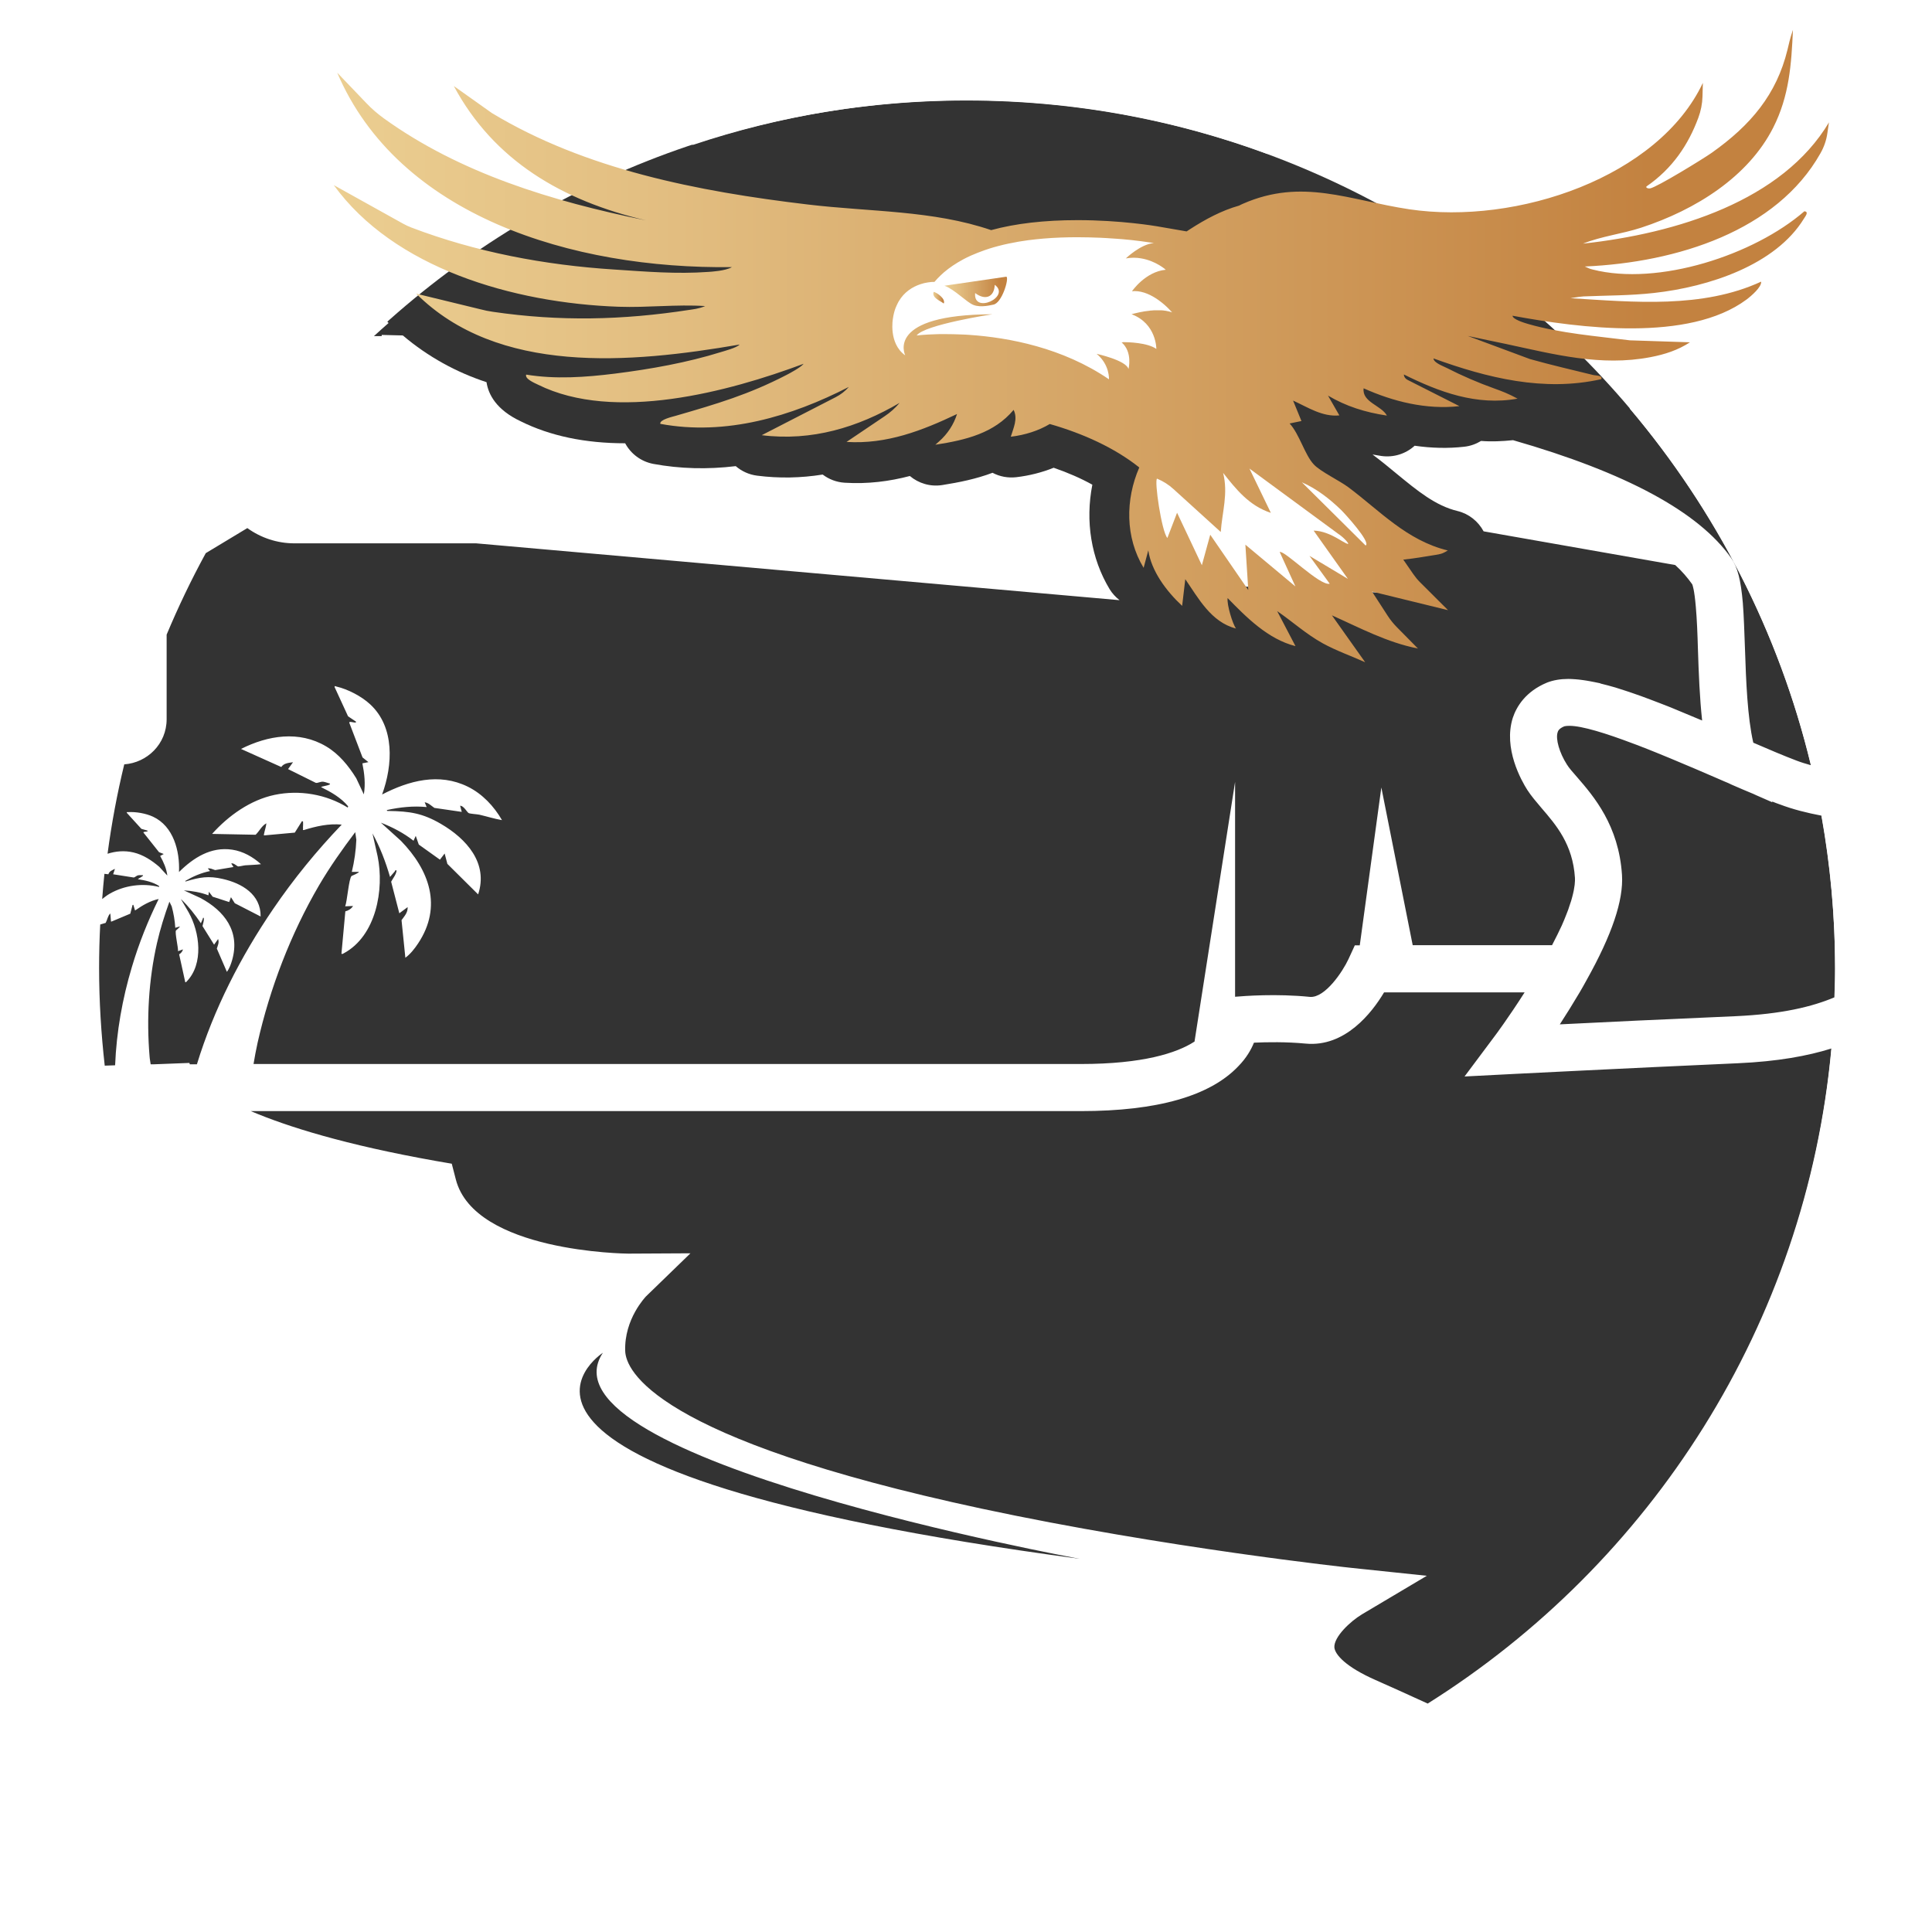
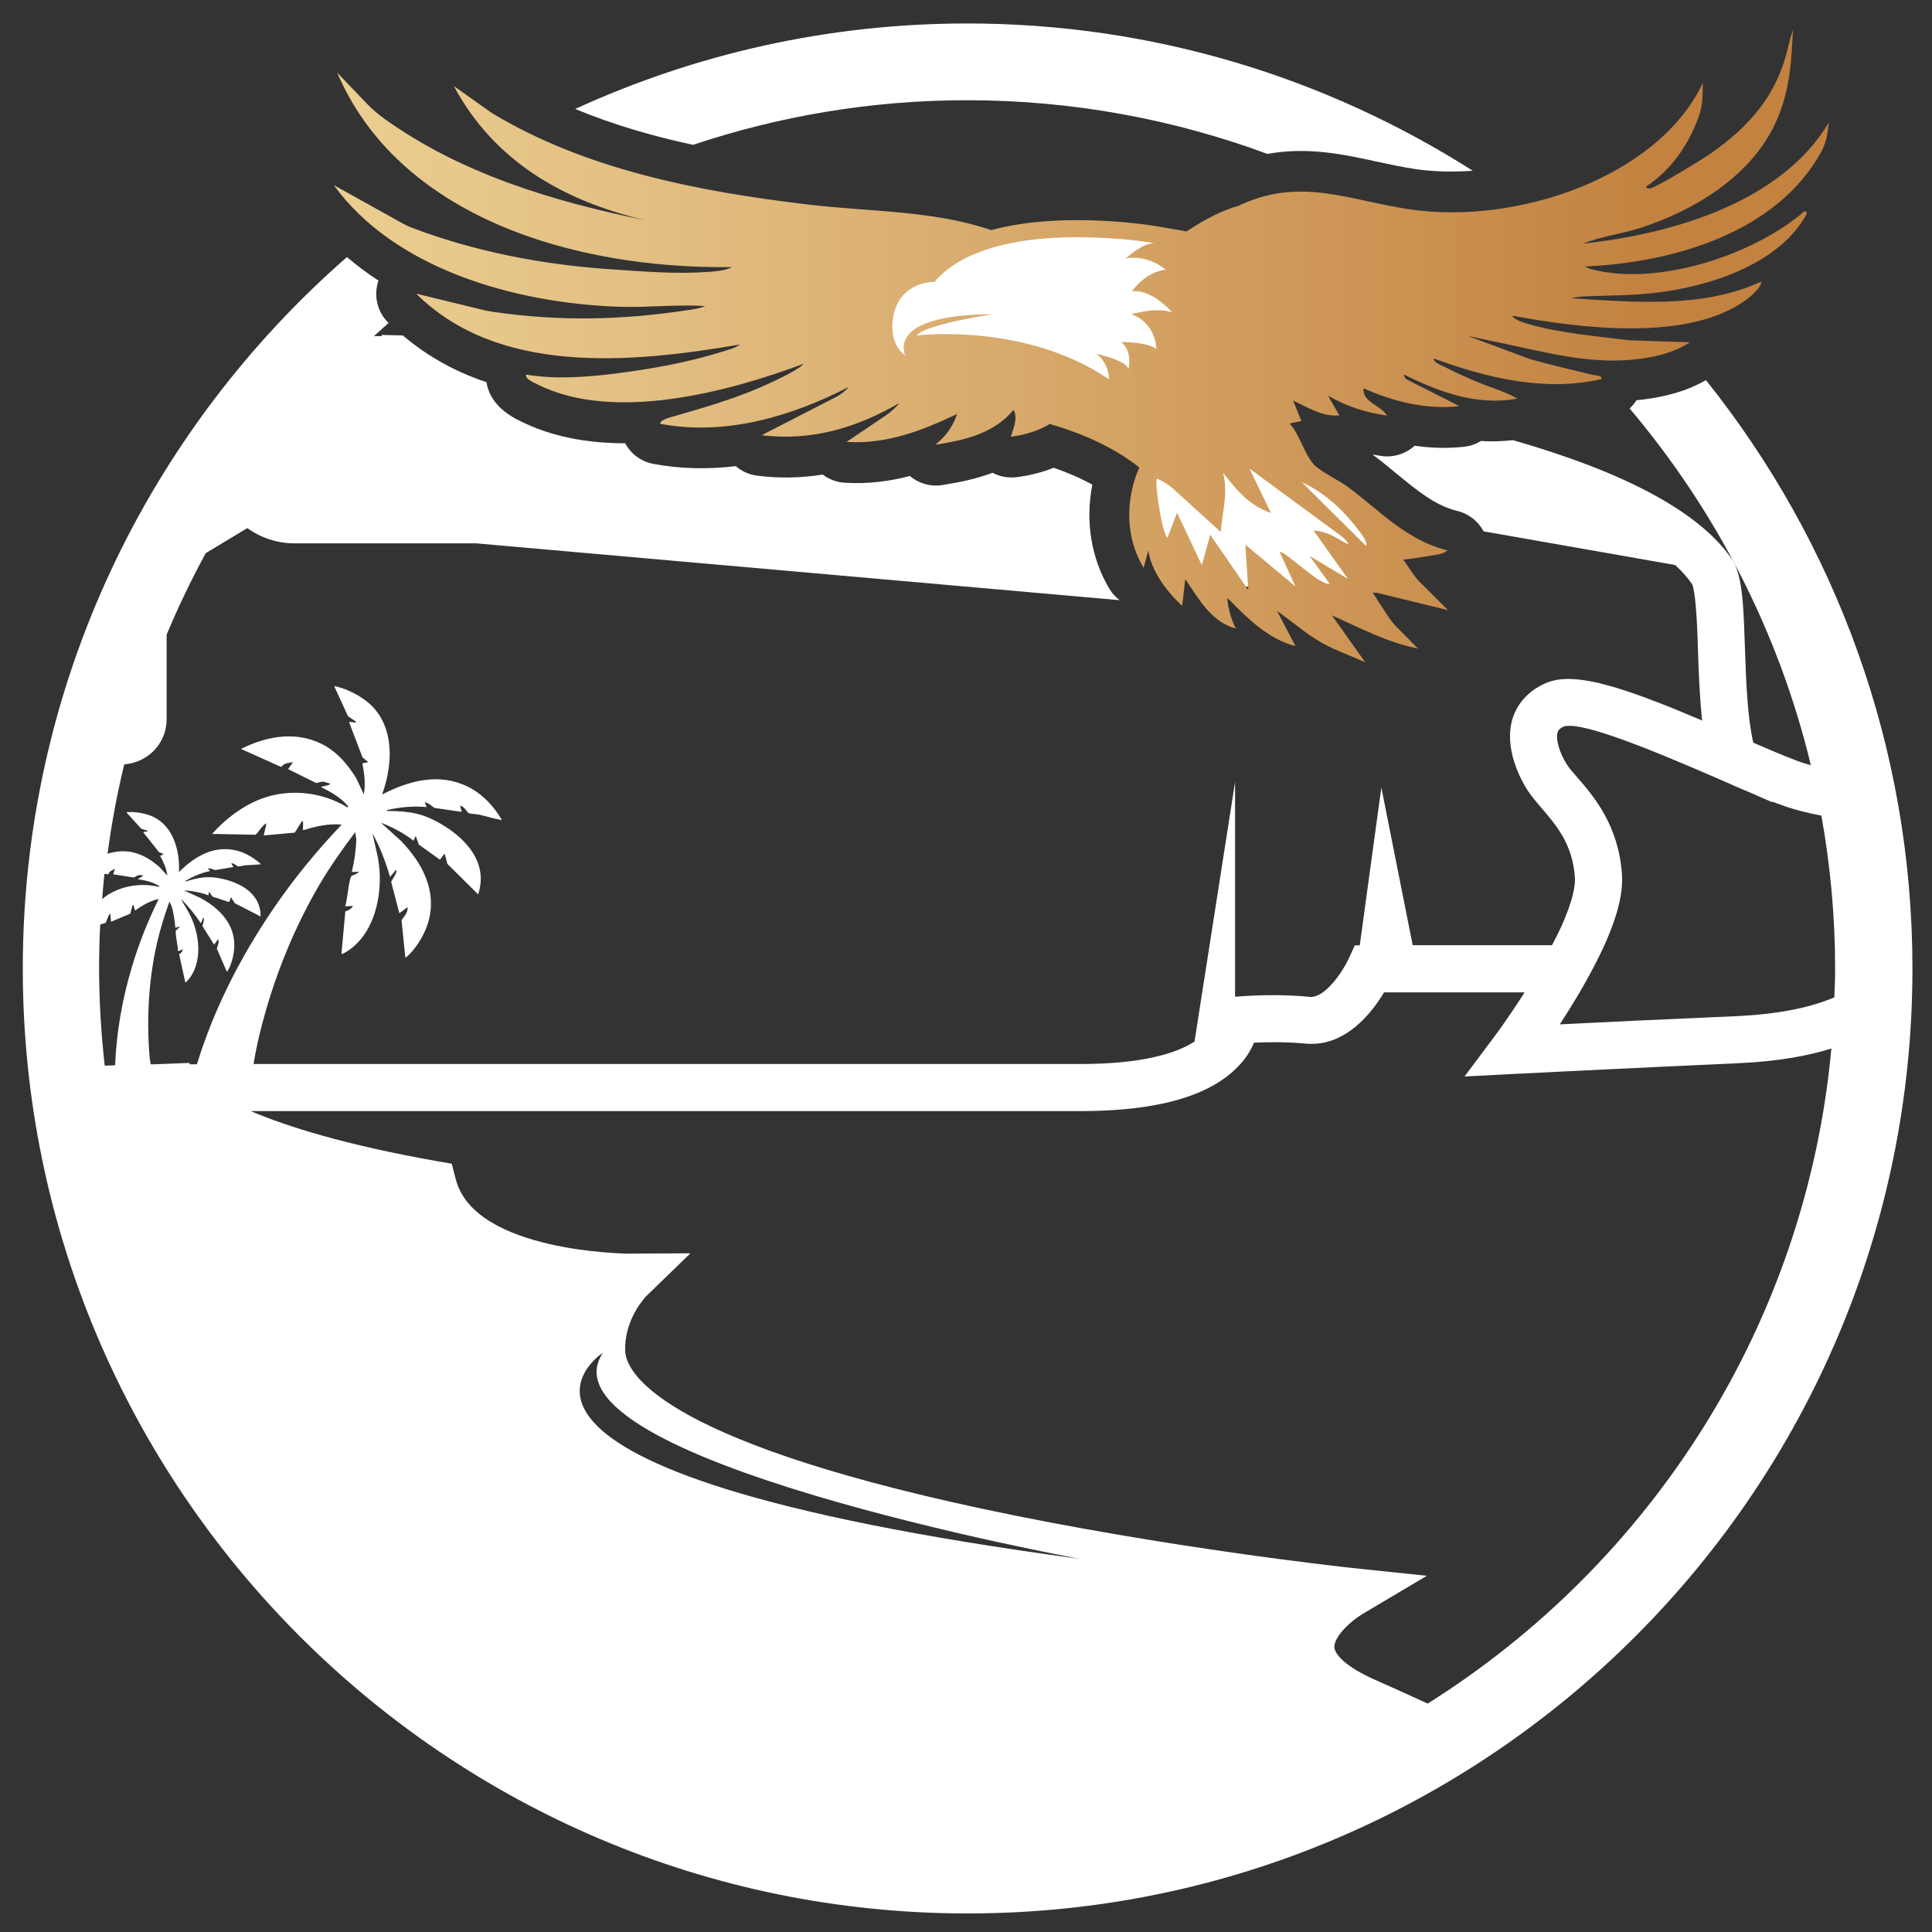
<svg xmlns="http://www.w3.org/2000/svg" xmlns:xlink="http://www.w3.org/1999/xlink" viewBox="0 0 480 480" width="480" height="480">
  <rect x="0" y="0" width="480" height="480" fill="#333333" stroke="none" />
  <defs>
    <style>
      .cls-1 {
        fill: url(#linear-gradient-2);
      }

      .cls-2 {
        fill: #fff;
      }

      .cls-3 {
        fill: url(#linear-gradient-3);
      }

      .cls-4 {
        fill: url(#linear-gradient);
      }
    </style>
    <linearGradient id="linear-gradient" x1="82.93" y1="396.03" x2="454.45" y2="396.03" gradientTransform="translate(0 482) scale(1 -1)" gradientUnits="userSpaceOnUse">
      <stop offset="0" stop-color="#ebce91" />
      <stop offset=".23" stop-color="#e2bd80" />
      <stop offset=".67" stop-color="#cd9656" />
      <stop offset=".88" stop-color="#c38240" />
      <stop offset="1" stop-color="#c38240" />
    </linearGradient>
    <linearGradient id="linear-gradient-2" x1="231.87" y1="408.04" x2="234.56" y2="408.04" xlink:href="#linear-gradient" />
    <linearGradient id="linear-gradient-3" x1="234.64" y1="409.58" x2="250.2" y2="409.58" xlink:href="#linear-gradient" />
  </defs>
  <g id="Layer_2" data-name="Layer 2">
-     <path class="cls-2" d="M0,0v480h480V0H0ZM240.1,456.61c-119.2,0-215.82-96.63-215.82-215.82S120.91,24.97,240.1,24.97s215.82,96.63,215.82,215.82-96.63,215.82-215.82,215.82Z" />
-   </g>
+     </g>
  <g id="Layer_1" data-name="Layer 1">
    <g>
      <rect class="cls-2" x="212.26" y="58.83" width="88.5" height="36.64" />
      <polygon class="cls-2" points="344.42 147.31 301.14 145.38 286.72 132.9 285.55 106.39 337.41 123.93 344.42 147.31" />
      <path class="cls-4" d="M454.45,30.33c-11.61,19.55-37.86,27.66-61.16,30.2,4.59-1.84,9.66-2.41,14.38-3.94,13.7-4.47,26.7-12.71,32.87-24.86,4.02-7.92,4.53-15.8,4.91-24.31-.76,2.25-1.06,3.69-1.36,4.96-2.71,11.07-9.08,18.7-18.87,25.62-2.08,1.46-13.55,8.51-15.27,8.81-.4.08-1.14-.13-.89-.49,6.44-4.43,10.4-10.35,12.88-17.05.64-1.71.99-3.51,1.04-5.29l.09-3.39c-10.99,23.32-46.04,35.41-72.97,31.4-14.89-2.24-26.55-7.84-41.32-1.36-.32.13-.63.3-.93.45-4.36,1.23-8.36,3.39-12.13,5.82-.3.19-.61.4-.91.59l-7.35-1.27c-.36-.06-8.94-1.53-19.74-1.53-8.26,0-15.42.83-21.47,2.48-14.51-4.96-30.03-4.51-45.59-6.37-27.42-3.26-55.29-8.73-78.46-22.72l-9.45-6.71c9.93,18.53,27.02,28.53,47.73,33.37-23.49-4.76-46.27-11.77-65.05-25.29-1.61-1.16-3.09-2.44-4.41-3.83l-7.24-7.56c15.18,35.56,58.32,48.83,98.07,48.3-1.67.97-5.21,1.14-5.85,1.19-7.94.57-15.37-.06-23.4-.59-17.28-1.1-34.47-4.36-50.36-10.42-.76-.28-1.48-.63-2.18-1.02l-17.13-9.53c14.89,20.56,44.36,29.29,70.79,30.22,7.14.25,14.32-.63,21.47-.17-1.52.68-3.22.83-3.94.95-16.6,2.56-32.25,2.9-48.83.47-1.04-.15-2.08-.36-3.09-.63l-15.92-3.87c20.29,20.2,53.07,17.34,80.34,12.64-.7.81-3.9,1.63-4.6,1.86-8.43,2.63-17.47,4.24-26.37,5.36-7.31.91-14.78,1.44-22.05.25-.4,1.06,2.12,2.1,2.94,2.5,18.95,9.4,47.33,1.78,65.99-5.19-.66.87-3.58,2.43-4.21,2.75-9.44,4.89-17.26,7.18-27.53,10.16-.85.25-4.11.97-3.87,2.01,16.35,3.05,32.67-1.89,46.84-9.17-.89,1.02-1.99,1.89-3.26,2.54l-18.38,9.45c12.47,1.55,23.87-1.95,34.26-8.03-1.06,1.27-2.35,2.41-3.77,3.35l-9.42,6.35c9.97.63,18.81-2.82,27.45-6.93-.8,2.56-2.33,4.93-4.47,6.82l-.91.81c7.62-1.17,14.61-2.88,19.44-8.66,1.1,2.24-.06,4.53-.7,6.67,3.54-.42,6.86-1.48,9.68-3.16,8.17,2.33,16.09,5.89,22.24,10.8-3.47,7.96-3.51,17.36,1.08,24.93l1.16-4.34c.74,5.08,4.4,10.06,8.41,13.79l.78-6.63c3.22,4.66,6.4,10.69,12.6,12.26-.85-1.14-2.31-5.95-2.08-7.56,4.66,4.77,9.99,10.19,16.86,11.94l-4.55-8.7c3.81,2.61,7.2,5.72,11.33,8,3.35,1.84,7.03,3.13,10.53,4.7l-8.26-11.65c6.93,3.09,13.68,6.73,21.37,8.24l-5.29-5.36c-.81-.83-1.55-1.74-2.18-2.71l-3.94-6.08,18.89,4.62-6.95-6.93c-.63-.63-1.17-1.29-1.67-2.01l-2.5-3.62c3.2-.34,4.76-.66,8.03-1.17.99-.17,1.61-.21,3.03-1.1-10.17-2.46-16.92-9.89-24.65-15.67-2.29-1.72-6.97-3.9-8.66-5.72-2.25-2.43-3.56-7.54-5.99-10.16l2.94-.61-2.08-5.08c3.6,1.63,7.28,4.11,11.5,3.68l-2.82-4.91c4.59,2.69,9.19,4.13,14.63,4.96-1.33-2.52-6.23-3.32-5.78-6.78,7.29,3.28,15.56,5.36,23.8,4.43l-12.92-6.54c-.55-.28-.87-.78-.89-1.33,8.7,4.32,18.04,7.84,28.25,6.01-2.29-1.25-3.87-1.84-5.82-2.54-3.96-1.42-8.01-3.16-11.71-5.06-.95-.49-3.32-1.31-3.35-2.39,13.3,4.81,27.36,8.37,41.68,5.15.44-.99-1.35-.85-2.12-1.06-5.23-1.29-10.44-2.48-15.61-3.94l-15.44-5.74c3.18.7,6.39,1.33,9.57,2.01,11.84,2.54,23.44,5.63,35.83,3.26,3.64-.7,6.8-1.74,9.81-3.69l-14.93-.49c-8.28-1.04-17.2-1.74-25.2-4.04-.87-.25-3.9-1.14-3.96-2.07,16.79,3.09,43.77,6.61,58.11-4,1.27-.95,3.83-3.18,3.66-4.47-14.57,6.73-31.6,5.08-47.37,4.11,1.63-.27,2.69-.42,3.24-.44,5.89-.25,11.46-.19,17.45-.85,13.79-1.52,30.26-6.99,37.29-18.44.32-.55,1.36-1.74.13-1.86-12.49,10.84-36.25,18.66-52.64,14.46-.81-.21-.7-.21-1.91-.74,23.08-1.02,47.69-8.89,58.53-28.1.91-1.59,1.5-3.3,1.74-5.06h0l.4-2.73h.04ZM278.99,85.05h-.34c2.82,2.44,1.72,6.63,1.72,6.63-.59-2.18-7.92-3.77-7.92-3.77,3.3,2.71,3.07,6.33,3.07,6.33-11.5-7.86-24.88-10.36-34.56-11.03-.74-.06-1.42-.09-2.1-.11-1.4-.06-2.69-.09-3.87-.09h-1.59c-.25,0-.47.02-.7.02-3.13.08-4.96.32-4.96.32,1.89-2.69,18.8-5.27,18.8-5.27-26.37.09-21.79,9.87-21.64,10.21-4.24-3.01-3.05-9.19-3.05-9.19.13-.91.34-1.74.61-2.48.09-.25.17-.45.28-.66.09-.21.21-.42.3-.63.08-.13.13-.27.21-.4,1.4-2.43,3.51-3.66,5.32-4.28.13-.06.28-.09.42-.13.4-.13.78-.23,1.14-.28.08,0,.15-.04.23-.04s.15-.04.21-.04c.17-.02.34-.06.49-.06.11,0,.21-.02.32-.04.17,0,.28-.02.4-.02h.38c.47-.57.99-1.1,1.52-1.61.27-.27.55-.51.83-.76,1.42-1.21,2.99-2.25,4.7-3.18.68-.36,1.36-.72,2.08-1.02,1.06-.47,2.2-.91,3.33-1.31.76-.27,1.53-.51,2.31-.74.4-.11.8-.23,1.19-.32.8-.21,1.59-.4,2.41-.57.8-.17,1.63-.32,2.44-.47.11-.02.25-.04.36-.06.7-.11,1.42-.21,2.12-.32,1.25-.17,2.48-.28,3.73-.4,2.9-.25,5.78-.34,8.51-.34,1.99,0,3.9.06,5.7.13.55.04,1.12.06,1.65.09.89.06,1.74.11,2.56.17.47.04.95.08,1.4.11.78.08,1.52.15,2.2.21.83.09,1.57.19,2.24.27,2.05.27,3.24.47,3.24.47-3.3.25-6.97,3.81-6.97,3.81.68-.11,1.33-.17,1.95-.17.66,0,1.29.06,1.89.17,3.68.63,6.08,2.82,6.08,2.82-5.08.47-8.39,5.34-8.39,5.34.23-.02.44-.04.66-.04,2.14,0,4.19,1.02,5.82,2.16.23.17.45.32.66.49.09.09.21.17.32.25.21.17.4.32.59.49.83.72,1.42,1.36,1.72,1.69.04.04.06.06.09.09.02,0,.04.04.06.06,0,.02.04.04.04.06-.13-.04-.25-.09-.4-.13-.21-.06-.45-.13-.68-.17-.09,0-.21-.02-.3-.06-.13-.02-.25-.06-.4-.06-.13-.02-.28-.04-.42-.06-.09,0-.17-.02-.27-.02s-.21-.02-.32-.02h-1.63c-.17,0-.32.02-.49.04-.09,0-.17.02-.25.02-.17,0-.36.02-.51.06-.23.02-.44.04-.66.08-.15,0-.32.04-.47.06-.06,0-.09.02-.15.02-.09,0-.19.04-.28.06-.28.06-.59.09-.83.15-1.1.23-1.86.45-2.01.49,6.23,2.33,6.16,8.62,6.16,8.62-2.22-1.57-6.99-1.69-8.32-1.69l.02.04ZM333.18,126.68c.78.76,7.54,8.09,6.1,8.85l-15.84-15.71c3.73,1.61,6.97,4.19,9.74,6.86ZM332.71,132.78c.66.47,1.27,1.02,1.78,1.59,1.55,1.74-1.14,0-1.91-.44-1.86-1.08-4.02-2.07-6.21-2.1l8.51,11.99-9.55-5.72,5.04,6.93c-2.48.59-11.27-8.39-12.43-7.88l3.9,8.55-12.43-10.38.72,11.27-9.45-13.74-2.08,7.58-6.16-13.04-2.41,6.27c-1.44-1.59-3.3-14.38-2.56-14.74,1.53.64,2.92,1.52,4.09,2.6l11.73,10.65c.36-5.04,1.89-9.51.59-14.68,3.16,3.98,6.42,8.15,11.86,9.93l-5.32-11.01h0l22.24,16.35.06.02Z" />
-       <path class="cls-1" d="M234.47,75.41c-.78-.64-3.07-1.42-2.5-2.9.87.21,3.03,1.76,2.5,2.9Z" />
-       <path class="cls-3" d="M250.04,68.74l-15.4,2.25c2.43.83,5.48,4.09,7.2,4.77,1.88.76,4.55-.02,4.87-.06,2.2-.25,4.05-6.57,3.33-6.95v-.02ZM242.27,72.81c2.43,1.84,4.74,1.12,4.87-2.05,4.09,2.97-5.4,7.39-4.87,2.05Z" />
    </g>
    <g>
      <path class="cls-2" d="M172.21,35.98c21.41-7.16,44.28-11.08,68.08-11.08,26.22,0,51.33,4.74,74.6,13.34,9.99-1.82,18.91.11,27.02,1.88,3.16.68,6.4,1.38,9.7,1.88,4.49.66,9.34.78,14.29.42-36.36-23.13-79.43-36.59-125.6-36.59-34.73,0-67.7,7.64-97.39,21.24,9.49,3.94,19.4,6.8,29.31,8.92h0Z" />
      <path class="cls-2" d="M423.81,94.45c-3.43,1.97-7.22,3.33-11.8,4.21-1.84.36-3.66.61-5.44.78-.45.76-1.04,1.42-1.69,2.05,21.35,25.26,37.04,55.44,45.02,88.62-1.21-.34-2.43-.7-3.56-1.14-3.07-1.16-6.67-2.69-10.74-4.45-1.46-6.33-1.8-15.33-2.07-23.42-.15-4.11-.27-7.98-.53-11.31-.49-5.67-1.31-8.89-2.88-11.12-8.05-11.48-26.17-21.26-54.21-29.31-2.71.28-5.38.4-7.94.19-1.25.76-2.65,1.27-4.17,1.44-4,.45-8.13.36-12.33-.25-2.22,2.03-5.27,2.99-8.32,2.54-.72-.11-1.44-.23-2.14-.36.04.04.09.08.13.11,1.99,1.48,3.92,3.07,5.84,4.66,5.19,4.26,9.66,7.96,15.16,9.28,2.82.68,5.13,2.58,6.46,5.04l47.6,8.37c1.69,1.53,3.07,3.15,4.23,4.79.08.19.53,1.31.89,5.59.27,3.03.42,6.75.53,10.69.19,5.76.42,11.88,1.04,17.56-1.38-.57-2.77-1.16-4.05-1.69-1.35-.57-2.61-1.08-3.87-1.61-1.69-.64-3.3-1.31-4.87-1.88-1.61-.61-3.18-1.19-4.68-1.69-.49-.15-1-.34-1.46-.49-.89-.3-1.8-.57-2.65-.85-1.27-.38-2.5-.68-3.64-.97-.08-.04-.11-.04-.15-.08-.45-.08-.89-.19-1.31-.27-.42-.08-.8-.15-1.19-.23-.64-.11-1.27-.23-1.88-.3-.57-.08-1.19-.15-1.76-.19h-.04c-.57-.04-1.12-.08-1.69-.08-1.95,0-3.71.3-5.25.89-5.4,2.22-7.64,6.03-8.55,8.77-2.41,7.6,2.14,15.61,3.6,17.91.97,1.5,2.22,2.96,3.52,4.49,3.64,4.23,7.79,9.02,8.32,17.37.04.76,0,2.25-.68,4.76-.08.27-.15.61-.27.97-.11.3-.23.64-.34,1-.11.38-.23.72-.38,1.16-.3.76-.61,1.61-1,2.54-.19.45-.38.93-.61,1.42-.68,1.46-1.46,3.07-2.41,4.87h-34.62l-7.79-39.18-5.36,39.22h-1.23l-1.57,3.41c-1.42,3.07-5.8,9.66-9.55,9.4-8.39-.85-16.33-.23-18.59-.04h-.04v-53.37l-10.08,64.53h-.04c-4.38,2.84-12.85,5.55-28.17,5.55H62.99c.28-1.76.63-3.51,1-5.25,3.07-13.59,8.24-27.09,15.27-39.13,2.71-4.62,5.78-8.96,9-13.23l.27,1.91c-.11,2.67-.49,5.34-1.12,7.96h1.74c.15.23-1.72.97-1.8,1.02-.68.59-1.1,6.35-1.59,7.54l1.95-.08c-.4.68-1.16,1.16-1.91,1.33l-.97,10.53c.25.15.34,0,.55-.09,8.07-4.32,10.14-15.88,8.43-24.16l-1.27-5.65c1.88,3.41,3.28,7.09,4.36,10.82.4-.44.76-.91,1.17-1.35.17-.19.04-.47.47-.23-.17,1.08-.87,1.84-1.36,2.77l2.03,7.84,2.07-1.53c.04,1.4-.78,2.2-1.52,3.24l.95,9.34c1.25-.91,2.33-2.29,3.18-3.58,6.08-9.17,2.77-18.21-4.28-25.47l-4.98-4.51c2.88,1.12,5.68,2.58,8.11,4.49l.55-1.21.76,2.16,5.25,3.75,1.17-1.53.68,2.58,7.64,7.58c2.58-7.77-2.92-13.83-9.23-17.51-4.6-2.69-7.81-3.13-12.96-3.22-.17,0-.59.06-.45-.23,3.24-.72,6.54-1.06,9.85-.74l-.49-1.19c.99.15,1.63.87,2.41,1.4l6.8.99-.4-1.52c.89-.04,1.72,1.63,2.12,1.82.38.19,2.07.27,2.67.4,1.88.44,3.71,1.02,5.61,1.35-2.01-3.47-4.89-6.54-8.51-8.32-7.14-3.51-14.61-1.5-21.28,1.95,2.67-7.31,3.18-16.73-2.97-22.41-2.14-1.99-5.53-3.75-8.37-4.41-.25-.06-.42-.27-.47.11l3.35,7.28,1.95,1.31c.32.66-1.71-.28-1.65.27l3.3,8.64,1.46,1.17-1.5.3c.51,2.54.81,5.13.36,7.71l-1.88-4c-1.91-3.09-4.3-6.04-7.48-7.92-6.73-4-14.49-2.73-21.15.63l10,4.49c.68-.99,1.84-1.02,2.92-1.19l-1.23,1.71,6.88,3.41c.49.13,1.14-.36,1.88-.27.57.08,1.1.32,1.65.47.27.45-2.1.61-2.2.87,2.46,1.21,4.93,2.61,6.71,4.76l-.09.32c-5.36-3.32-12.01-4.45-18.17-3.16-6.03,1.27-11.48,5.17-15.54,9.7l10.82.21c.93-.89,1.5-2.22,2.67-2.84-.09.91-.44,1.82-.59,2.69-.04.23-.17.25.17.3l7.48-.68,1.78-2.84c.42.06.23.11.27.32.06.47-.06,1.12,0,1.61,0,.19-.17.25.17.28,3.05-.95,6.21-1.67,9.44-1.36-6.23,6.5-11.97,13.53-17.05,20.99-8.05,11.82-14.72,24.82-18.93,38.56h-1.76l-.11-.34-8.81.34h-.81c-.08-.66-.23-1.31-.27-1.97-.78-9.32-.23-19,1.84-28.14.8-3.51,1.88-6.92,3.09-10.29l.57,1.17c.47,1.72.78,3.52.89,5.32l1.12-.34c.13.11-.91.95-.95,1-.32.51.59,4.28.51,5.15l1.23-.45c-.11.51-.51.97-.95,1.23l1.52,6.93c.19.04.23-.06.34-.17,4.28-4.4,3.28-12.22.51-17.17l-1.95-3.35c1.89,1.8,3.52,3.87,4.98,6.04.17-.36.3-.74.47-1.1.08-.15-.08-.3.25-.25.11.72-.19,1.36-.32,2.05l2.88,4.62,1-1.4c.3.89-.06,1.55-.32,2.37l2.5,5.78c.63-.83,1.02-1.93,1.31-2.94,2.03-7.11-1.91-12.22-7.9-15.42l-4.09-1.88c2.07.13,4.17.49,6.1,1.23l.11-.89.93,1.23,4.11,1.33.44-1.21.95,1.5,6.42,3.3c.08-5.49-4.66-8.26-9.45-9.34-3.49-.8-5.63-.42-8.94.57-.11.04-.36.15-.34-.06,1.91-1.12,3.96-2.01,6.16-2.46l-.55-.66c.66-.09,1.21.23,1.82.42l4.55-.76-.55-.89c.57-.21,1.42.7,1.72.74.28.04,1.36-.25,1.8-.28,1.29-.11,2.58-.09,3.87-.28-1.99-1.8-4.45-3.2-7.14-3.6-5.29-.8-9.66,2.01-13.23,5.55.23-5.21-1.35-11.35-6.44-13.74-1.78-.83-4.3-1.27-6.25-1.14-.17,0-.32-.09-.28.17l3.62,3.98,1.52.44c.34.36-1.16.17-1,.49l3.87,4.87,1.17.45-.89.49c.85,1.52,1.57,3.13,1.78,4.87l-2.01-2.18c-1.86-1.59-3.98-2.99-6.4-3.56-2.24-.53-4.41-.32-6.44.32,1-7.54,2.39-14.95,4.15-22.21,5.68-.4,10.53-5.04,10.53-11.22v-21.01c2.9-6.93,6.14-13.68,9.72-20.24l10.33-6.23c3.41,2.46,7.48,3.79,11.69,3.79h45.15l159.86,14.12c-.97-.76-1.82-1.67-2.48-2.75-4.6-7.64-6.06-16.88-4.28-25.94-2.86-1.59-6.08-2.99-9.61-4.21-2.9,1.17-6.06,1.97-9.3,2.35-2.07.23-4.11-.15-5.89-1.1-4.04,1.53-8.3,2.39-12.49,3.05-2.96.47-5.87-.42-8.05-2.25-5.06,1.33-10.44,2.03-16.2,1.67-2.03-.13-3.9-.85-5.46-2.03-5.44.87-10.86.97-16.26.28-2.03-.25-3.87-1.1-5.34-2.37-7.05.85-13.87.66-20.44-.55-3.05-.57-5.61-2.48-7.03-5.13-9.97,0-18.64-1.82-26-5.48-5.99-2.84-7.98-6.61-8.45-9.7-7.48-2.46-14.48-6.27-20.79-11.61l-5.25-.13v.3h-1.93c1.19-1.12,2.43-2.18,3.64-3.26-.02-.02-.06-.04-.08-.08-2.79-2.77-3.68-6.84-2.43-10.46-2.73-1.74-5.32-3.73-7.84-5.84C36.86,106.99,5.66,170.22,5.66,240.65c0,129.43,105.31,234.74,234.74,234.74s234.74-105.31,234.74-234.74c0-55.19-19.19-105.97-51.2-146.08l-.13-.11ZM25.93,217.1l1,.11c.23-.78.97-1.02,1.63-1.35l-.45,1.35,5.1.8c.34-.02.64-.45,1.14-.55.38-.06.76,0,1.16-.02.27.23-1.21.81-1.23,1,1.82.28,3.69.68,5.25,1.69v.23c-4.11-1.02-8.6-.42-12.26,1.67-.66.38-1.27.85-1.88,1.33.17-2.08.32-4.17.55-6.23v-.02ZM28.58,264.67l-2.56.09c-.89-7.96-1.4-16.03-1.4-24.23,0-3.64.09-7.26.28-10.84l1.35-.4c.42-.76.51-1.72,1.14-2.35.11.61.09,1.25.17,1.84.02.15-.06.19.17.17l4.64-1.95.57-2.18c.28-.04.17.02.23.15.13.28.19.72.32,1.02.04.11-.06.19.17.15,1.76-1.23,3.64-2.33,5.76-2.79-2.67,5.42-4.93,11.08-6.65,16.88-2.37,7.9-3.83,16.14-4.17,24.4l-.02.02ZM149.79,336.09c-17.56,26.34,118.5,51.2,118.5,51.2-163.86-21.94-118.5-51.2-118.5-51.2h0ZM354.67,423.23c-5.1-2.33-9.53-4.34-12.96-5.85-7.31-3.22-10.04-6.29-10.19-8.09-.15-2.58,3.9-6.44,6.9-8.24l16.07-9.55-18.59-1.95c-.45-.04-46.42-4.98-91.97-14.72-81.55-17.49-88.45-34.43-88.6-39.18-.27-8.01,5.13-13.49,5.13-13.53l11.08-10.74-15.4.08h-.04c-.53,0-38.25-.38-42.86-18.47l-1-3.87-3.94-.68c-22.62-4.02-36.97-8.55-46-12.39h206.26c18.95,0,32.1-3.75,39.11-11.16,1.95-1.99,3.15-4.05,3.87-5.84,3.26-.15,8.01-.23,12.85.23,9.78.93,16.45-7.64,19.48-12.73h34.92c-3.98,6.25-7.41,10.86-7.48,10.93l-7.45,9.97,12.43-.64c.3,0,26.34-1.35,55.48-2.65,9.91-.44,17.36-1.82,23.23-3.66-6.31,68.57-44.85,127.91-100.31,162.76h0ZM431.2,252.47c-17.19.74-33.27,1.5-43.67,2.03,1.57-2.41,3.26-5.13,4.95-7.98.57-1,1.16-1.99,1.69-2.99,6.33-11.31,9.21-19.86,8.81-26.15-.8-12.32-7.01-19.52-11.16-24.31-1.04-1.19-2.03-2.29-2.54-3.15-1.84-2.88-2.84-6.33-2.29-7.98.08-.27.27-.93,1.69-1.5.38-.08.76-.11,1.27-.11,3.11,0,9.13,1.88,15.73,4.38.85.3,1.72.64,2.61,1h.04c2.18.89,4.45,1.76,6.63,2.69,4.34,1.8,8.43,3.56,11.54,4.91l1.91.83c.64.27,1.31.53,1.91.85.93.38,1.8.76,2.69,1.16.64.27,1.31.53,1.91.8.45.19.93.38,1.38.61l4.02,1.76-.04-.19c.64.27,1.27.49,1.91.72,3.3,1.25,6.8,2.12,10.33,2.79,2.2,12.32,3.41,24.95,3.41,37.89,0,2.43-.09,4.83-.19,7.26-5.48,2.31-12.94,4.15-24.56,4.68h.02Z" />
    </g>
  </g>
</svg>